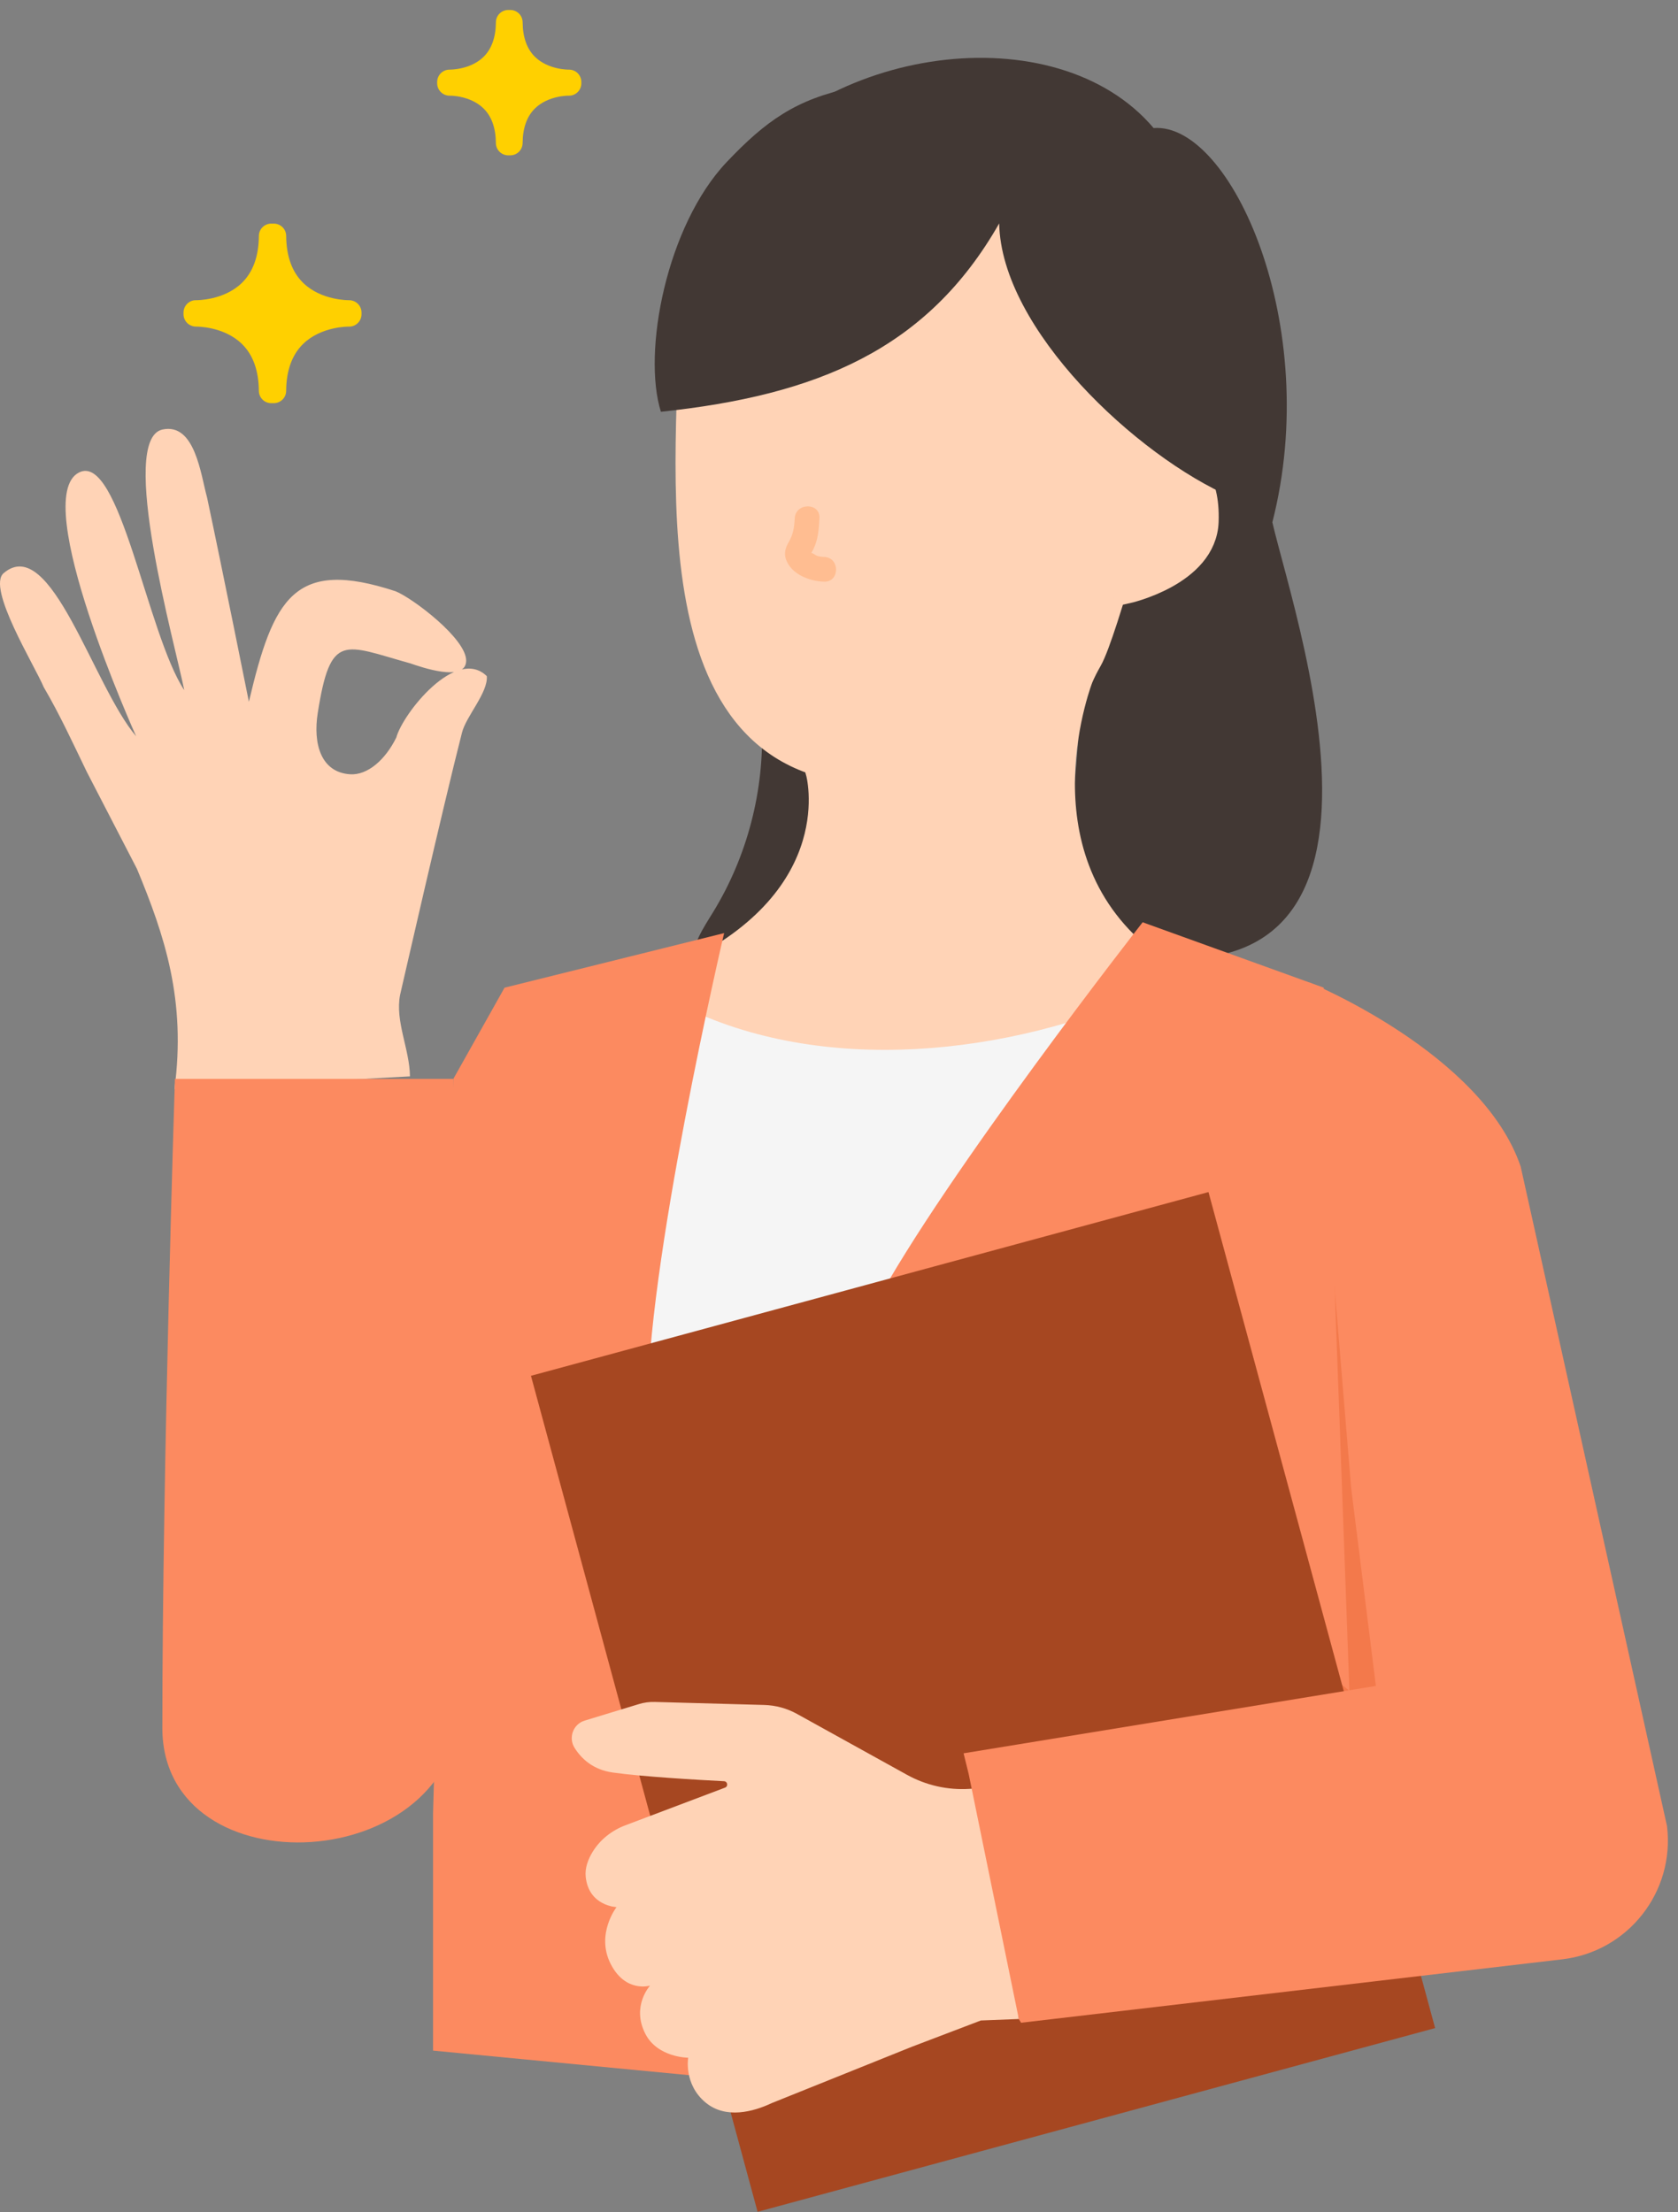
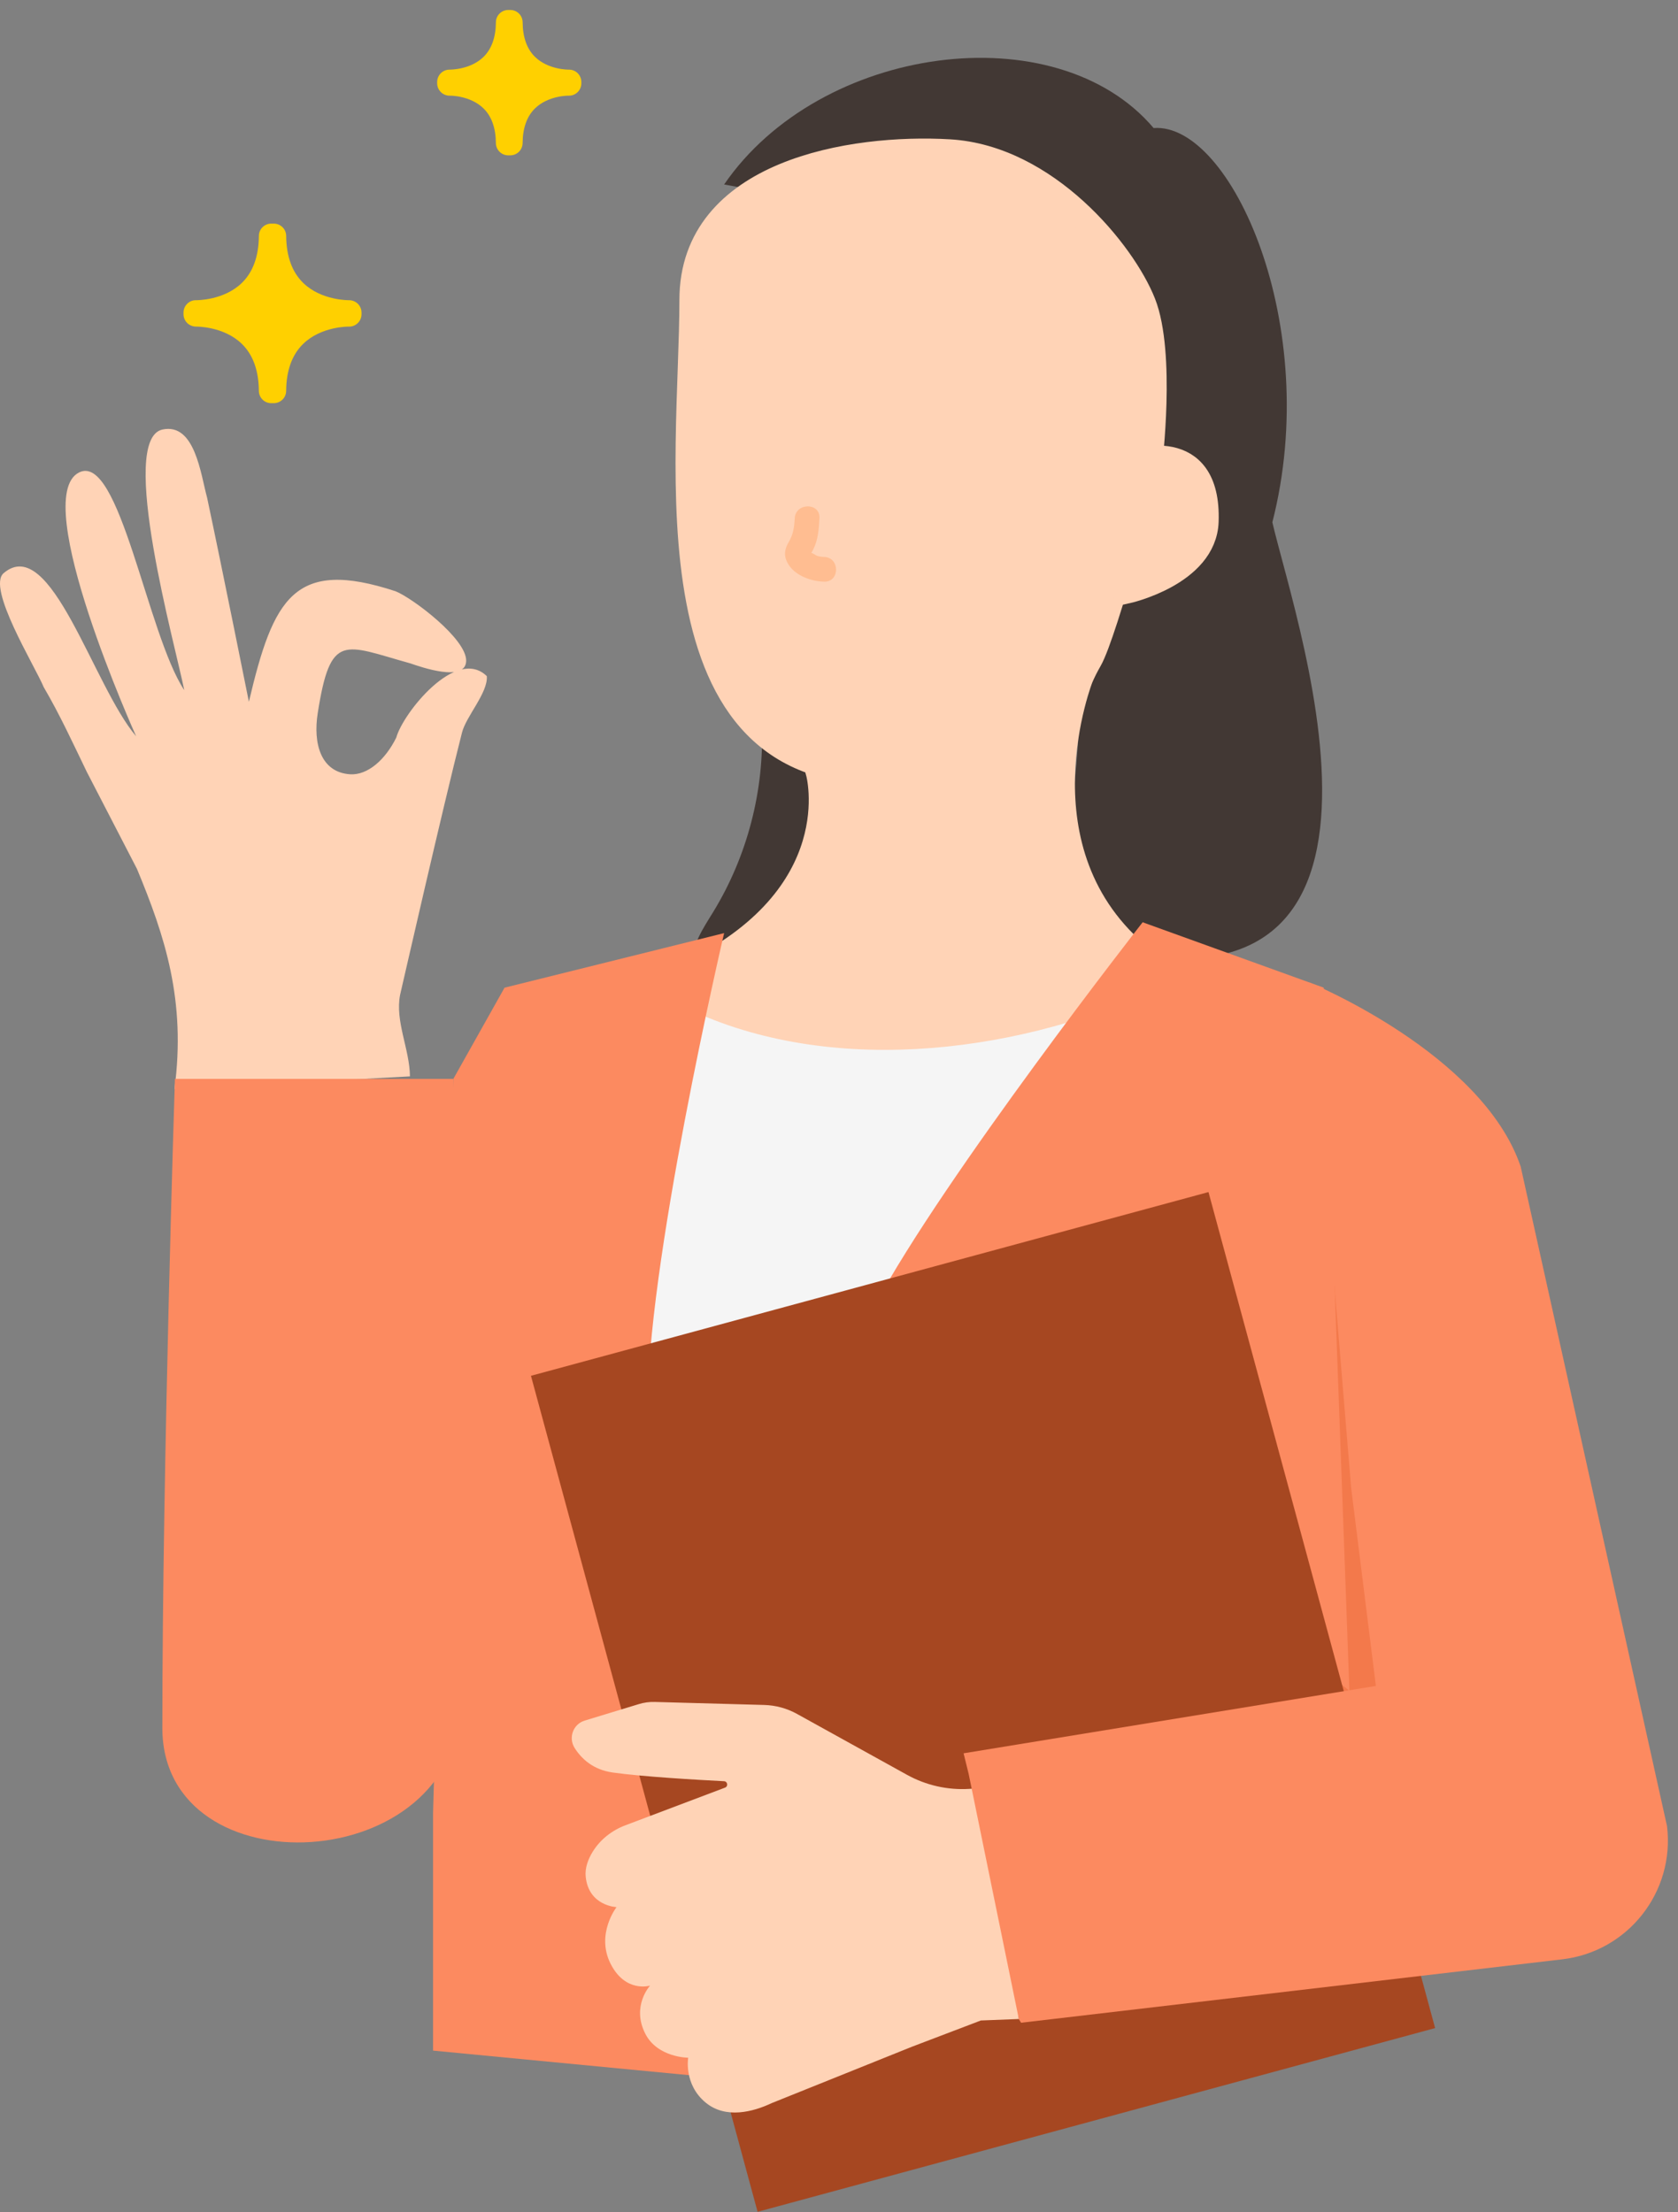
<svg xmlns="http://www.w3.org/2000/svg" width="154" height="203" viewBox="0 0 154 203" fill="none">
  <rect x="0" y="0" width="154" height="203" fill="#808080" stroke="none" />
  <path d="M12.559 79.701C15.125 85.881 17.094 91.787 16.011 99.938L37.623 98.768C37.598 96.275 36.242 93.704 36.719 91.288C36.806 90.936 40.657 74.026 42.404 67.207C42.785 65.717 44.799 63.553 44.677 62.043C41.858 59.293 36.967 65.474 36.372 67.672C35.368 69.716 33.733 71.156 32.121 71.047C29.432 70.865 28.719 68.218 29.162 65.422C30.336 57.971 31.542 59.168 37.664 60.873C38.577 61.184 42.735 62.663 42.783 60.642C42.83 58.623 37.875 54.889 36.311 54.256C27.002 51.197 25.088 54.869 22.842 64.395C22.842 64.395 20.376 52.092 19.004 45.654C18.42 43.533 17.893 38.77 14.909 39.413C10.79 40.319 16.122 59.345 16.91 63.328C13.511 58.196 10.967 41.432 7.238 43.362C2.644 45.74 12.495 67.563 12.495 67.563C8.544 62.928 4.674 48.915 0.339 52.587C-1.244 53.927 3.176 61.055 4.011 63.049C5.497 65.588 6.684 68.177 7.965 70.825L12.557 79.704L12.559 79.701Z" fill="#FFD3B6" />
  <path d="M118.307 98.998L129.23 117.694L130.667 158.232L118.307 160.819V98.998Z" fill="#F3794B" />
  <path d="M66.457 16.929C75.259 4.091 96.93 1.194 105.873 11.749C112.979 11.22 121.393 29.857 116.772 47.925C119.022 57.637 133.288 98.085 96.233 85.62C99.742 74.245 101.338 42.1 95 32.021C88.662 21.943 78.881 19.152 66.455 16.927L66.457 16.929Z" fill="#423834" />
  <path d="M93.985 162.667C91.973 164.495 88.905 164.659 86.269 163.994C83.632 163.326 81.232 161.959 78.677 161.025C72.386 158.725 65.135 159.206 59.204 162.315C58.066 162.913 56.806 164.046 57.271 165.245C57.7 166.351 59.197 166.455 60.38 166.374C63.961 166.126 67.545 165.881 71.126 165.633C68.192 166.632 65.435 168.154 63.023 170.105C61.874 171.036 60.748 172.151 60.416 173.593C60.085 175.035 60.898 176.82 62.363 177.024C61.611 179.999 63.641 183.387 66.616 184.13C65.705 186.725 68.312 189.825 71.024 189.373C70.545 191.186 72.643 192.816 74.51 192.68C76.376 192.544 77.952 191.306 79.467 190.205C84.847 186.296 91.042 183.517 97.539 182.097C96.479 175.578 95.418 169.06 93.983 162.67L93.985 162.667Z" fill="#F5F5F5" />
  <path d="M69.918 66.567C70.152 72.548 68.576 78.589 65.449 83.692C64.527 85.195 63.432 86.773 63.566 88.531C63.736 90.741 65.88 92.364 68.058 92.769C71.362 93.382 74.8 91.808 77.105 89.36C79.408 86.912 80.73 83.701 81.647 80.467C82.456 77.615 82.946 74.39 81.477 71.815C80.444 70.003 78.566 68.794 76.585 68.145C74.603 67.496 72.5 67.343 69.918 66.564V66.567Z" fill="#423834" />
  <path d="M100.012 60.569C101.445 58.087 105.524 42.597 105.524 42.597C105.524 42.597 106.773 32.442 104.94 27.807C103.11 23.172 96.045 14.442 87.127 13.918C78.209 13.393 63.489 15.766 63.489 27.518C63.489 42.191 59.006 72.024 81.868 70.788C97.512 69.944 97.628 64.698 100.01 60.572L100.012 60.569Z" fill="#FFD3B6" stroke="#FFD3B6" stroke-width="2.271" stroke-miterlimit="10" stroke-linecap="round" />
  <path d="M104.867 87.981C92.772 78.248 99.247 62.043 99.247 62.043L75.089 70.879C75.089 70.879 78.261 82.268 62.91 89.521C61.686 90.1 74.989 100.401 74.989 100.401L97.539 98.998L104.865 87.984L104.867 87.981Z" fill="#FFD3B6" stroke="#FFD3B6" stroke-width="2.271" stroke-miterlimit="10" stroke-linecap="round" />
  <path d="M60.087 90.927C72.486 98.473 89.541 97.46 103.394 91.953C94.714 115.185 83.43 129.165 67.354 148.05C61.436 141.95 59.628 133.011 58.863 124.548C57.689 111.588 57.38 103.551 60.089 90.925L60.087 90.927Z" fill="#F5F5F5" />
  <path d="M72.148 191.272L39.744 188.163V166.401L41.606 98.998L46.305 90.629L66.457 85.622C66.457 85.622 59.165 116.77 59.461 129.583L72.148 191.272Z" fill="#FC8A60" />
  <path d="M103.896 42.402C103.896 42.402 110.981 39.863 110.706 47.85C110.54 52.68 103.391 54.254 103.391 54.254L103.896 42.402Z" fill="#FFD3B6" stroke="#FFD3B6" stroke-width="2.271" stroke-miterlimit="10" stroke-linecap="round" />
  <path d="M104.867 84.627C104.867 84.627 86.68 107.866 80.305 119.758L123.843 155.151L121.486 90.627L104.867 84.627Z" fill="#FC8A60" />
  <path d="M110.91 109.384L48.729 126.243L69.528 202.956L131.709 186.097L110.91 109.384Z" fill="#A64721" />
  <path d="M91.56 163.984L88.966 164.146C86.975 164.271 84.988 163.823 83.241 162.856L73.147 157.269C72.225 156.758 71.194 156.477 70.141 156.447L60.083 156.17C59.592 156.157 59.104 156.222 58.636 156.366L53.663 157.88C52.598 158.205 52.141 159.456 52.739 160.396C53.358 161.371 54.421 162.386 56.215 162.642C58.913 163.026 63.961 163.317 66.45 163.444C66.779 163.46 66.85 163.916 66.541 164.032L57.389 167.491C56.156 167.956 55.087 168.792 54.396 169.914C53.976 170.597 53.667 171.399 53.754 172.219C54.037 174.905 56.583 174.996 56.583 174.996C56.583 174.996 54.669 177.467 56.031 180.181C57.396 182.897 59.66 182.199 59.66 182.199C59.66 182.199 57.921 184.082 59.227 186.623C60.355 188.815 63.16 188.815 63.16 188.815C63.16 188.815 62.728 191.258 64.763 192.934C66.612 194.458 69.132 193.783 70.842 192.973L83.686 187.811L90.018 185.399L93.504 185.263L91.56 163.975V163.984Z" fill="#FFD3B6" />
  <path d="M41.606 98.998C41.606 98.998 42.233 125.266 42.233 156.204C42.233 172.228 14.9 173.575 14.9 158.555C14.9 134.508 16.054 98.998 16.054 98.998H41.606Z" fill="#FC8A60" />
  <path d="M88.898 162.767L93.506 185.272L93.71 185.606L143.346 179.79C149.4 179.1 153.731 173.606 152.991 167.559L139.56 107.039C136.02 96.634 120.162 90.15 120.162 90.15L124.002 136.518L126.273 154.701L88.433 160.882L88.898 162.767Z" fill="#FC8A60" />
-   <path d="M91.701 20.501C85.095 32.094 74.964 36.266 60.655 37.785C58.931 32.305 61.175 20.696 66.689 14.876C70.282 11.086 73.073 9.101 78.187 8.045C83.149 7.021 88.413 6.417 93.195 8.086C99.193 10.182 103.564 15.68 105.567 21.709C107.568 27.741 109.798 37.428 113.052 45.636C104.309 41.857 91.88 30.2 91.701 20.499V20.501Z" fill="#423834" />
  <path d="M53.011 6.71C52.791 6.496 52.5 6.383 52.187 6.39C52.171 6.39 50.336 6.41 49.118 5.236C48.364 4.509 47.976 3.433 47.965 2.041C47.96 1.416 47.454 0.915 46.829 0.915H46.648C46.023 0.915 45.517 1.416 45.512 2.041C45.501 3.426 45.117 4.498 44.372 5.225C43.155 6.41 41.304 6.387 41.291 6.39C40.98 6.383 40.687 6.496 40.466 6.71C40.246 6.923 40.121 7.219 40.121 7.525V7.643C40.121 7.948 40.246 8.241 40.464 8.454C40.682 8.667 40.98 8.786 41.284 8.779C41.3 8.776 43.153 8.756 44.37 9.944C45.115 10.67 45.499 11.742 45.51 13.127C45.514 13.752 46.021 14.254 46.645 14.254H46.827C47.452 14.254 47.958 13.752 47.963 13.127C47.974 11.742 48.358 10.67 49.103 9.944C50.32 8.758 52.168 8.776 52.184 8.779C52.498 8.788 52.788 8.672 53.009 8.459C53.229 8.245 53.354 7.95 53.354 7.643V7.525C53.354 7.219 53.229 6.923 53.009 6.71H53.011Z" fill="#FFD000" />
  <path d="M32.017 27.546C31.992 27.546 29.491 27.58 27.829 25.963C26.805 24.968 26.278 23.515 26.264 21.646C26.26 21.021 25.753 20.519 25.129 20.519H24.895C24.27 20.519 23.764 21.021 23.759 21.646C23.746 23.517 23.219 24.968 22.195 25.963C20.53 27.58 18.032 27.546 18.012 27.546C17.698 27.534 17.408 27.652 17.188 27.866C16.967 28.079 16.842 28.374 16.842 28.681V28.833C16.842 29.137 16.967 29.43 17.185 29.644C17.403 29.857 17.71 29.971 18.005 29.969C18.03 29.969 20.53 29.934 22.193 31.551C23.217 32.546 23.744 33.999 23.757 35.868C23.762 36.493 24.268 36.995 24.893 36.995H25.127C25.751 36.995 26.258 36.493 26.262 35.868C26.276 33.997 26.802 32.546 27.827 31.551C29.491 29.934 31.989 29.969 32.01 29.969C32.321 29.98 32.614 29.862 32.834 29.648C33.054 29.435 33.179 29.14 33.179 28.833V28.681C33.179 28.377 33.054 28.084 32.836 27.87C32.618 27.657 32.316 27.543 32.017 27.546Z" fill="#FFD000" />
  <path d="M72.938 47.557C72.891 48.386 72.806 49.024 72.384 49.744C72.087 50.25 71.93 50.766 72.141 51.347C72.636 52.709 74.308 53.339 75.634 53.375C77.096 53.416 77.094 51.145 75.634 51.104C75.409 51.097 75.202 51.077 74.987 51.002C74.857 50.956 74.628 50.768 74.51 50.757C74.342 50.584 74.249 50.686 74.233 51.063L74.344 50.891C74.476 50.727 74.576 50.541 74.666 50.352C75.093 49.483 75.15 48.508 75.207 47.557C75.293 46.097 73.022 46.101 72.936 47.557H72.938Z" fill="#FFBD91" />
</svg>